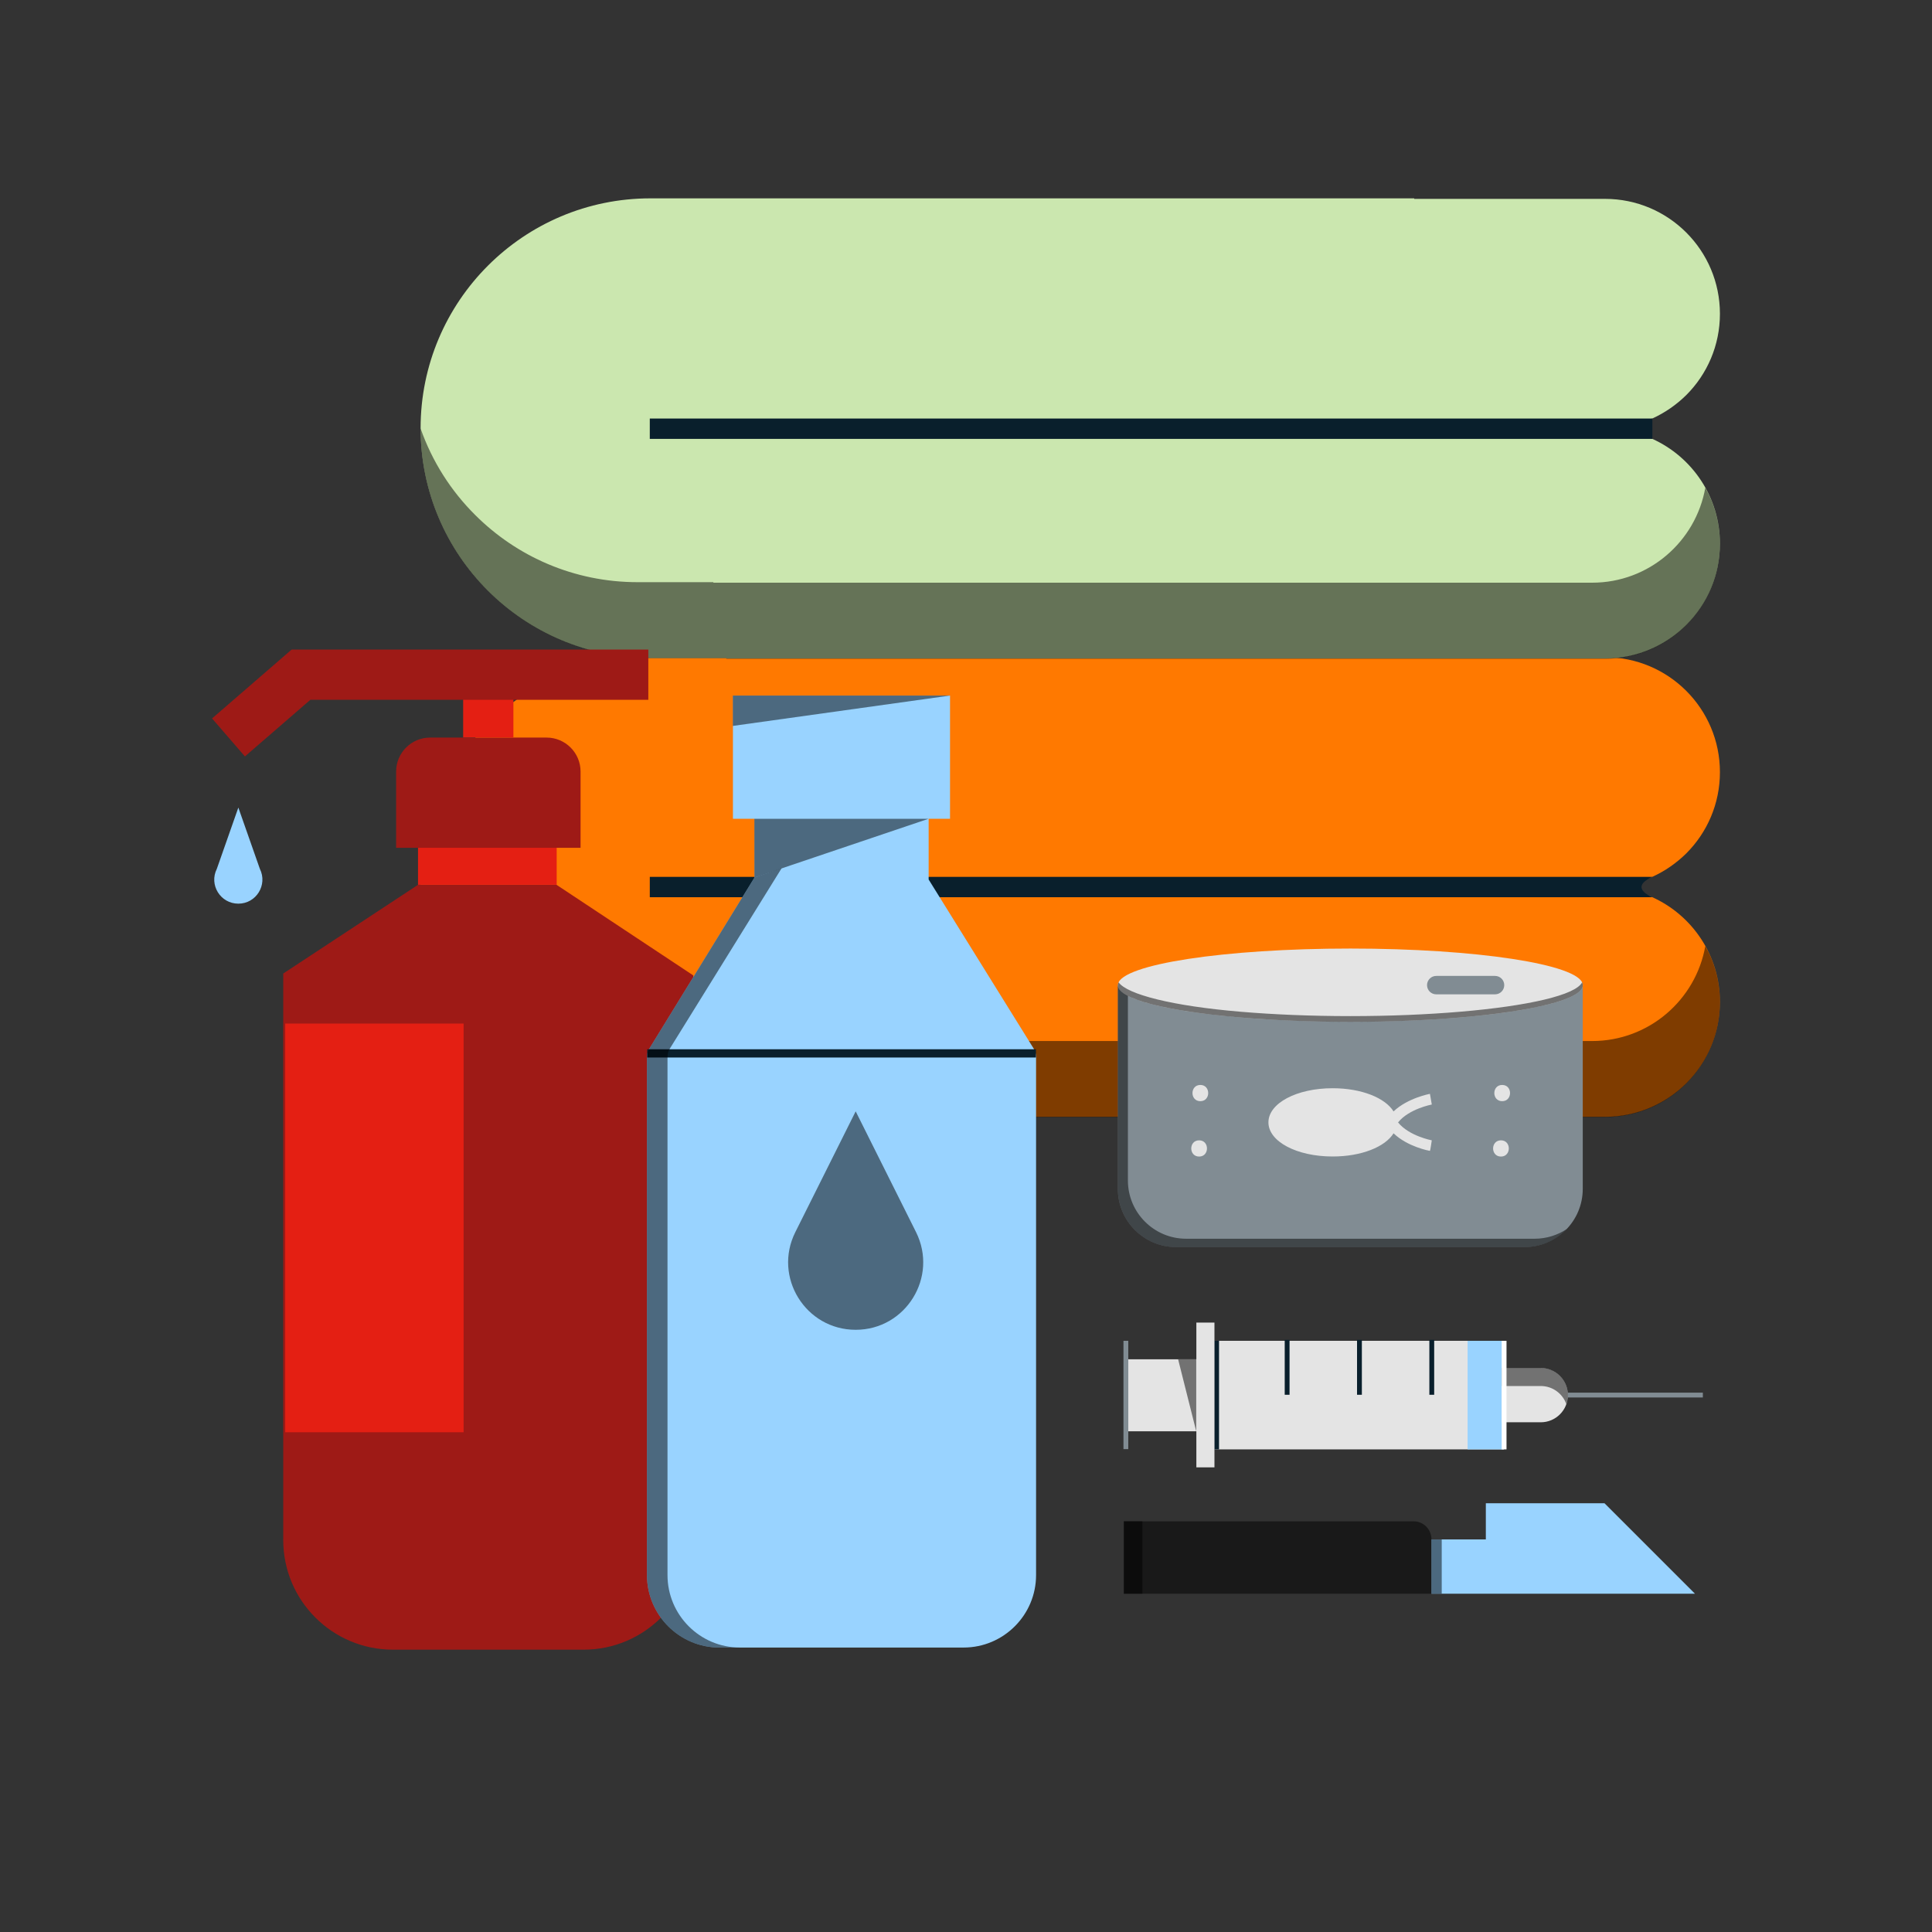
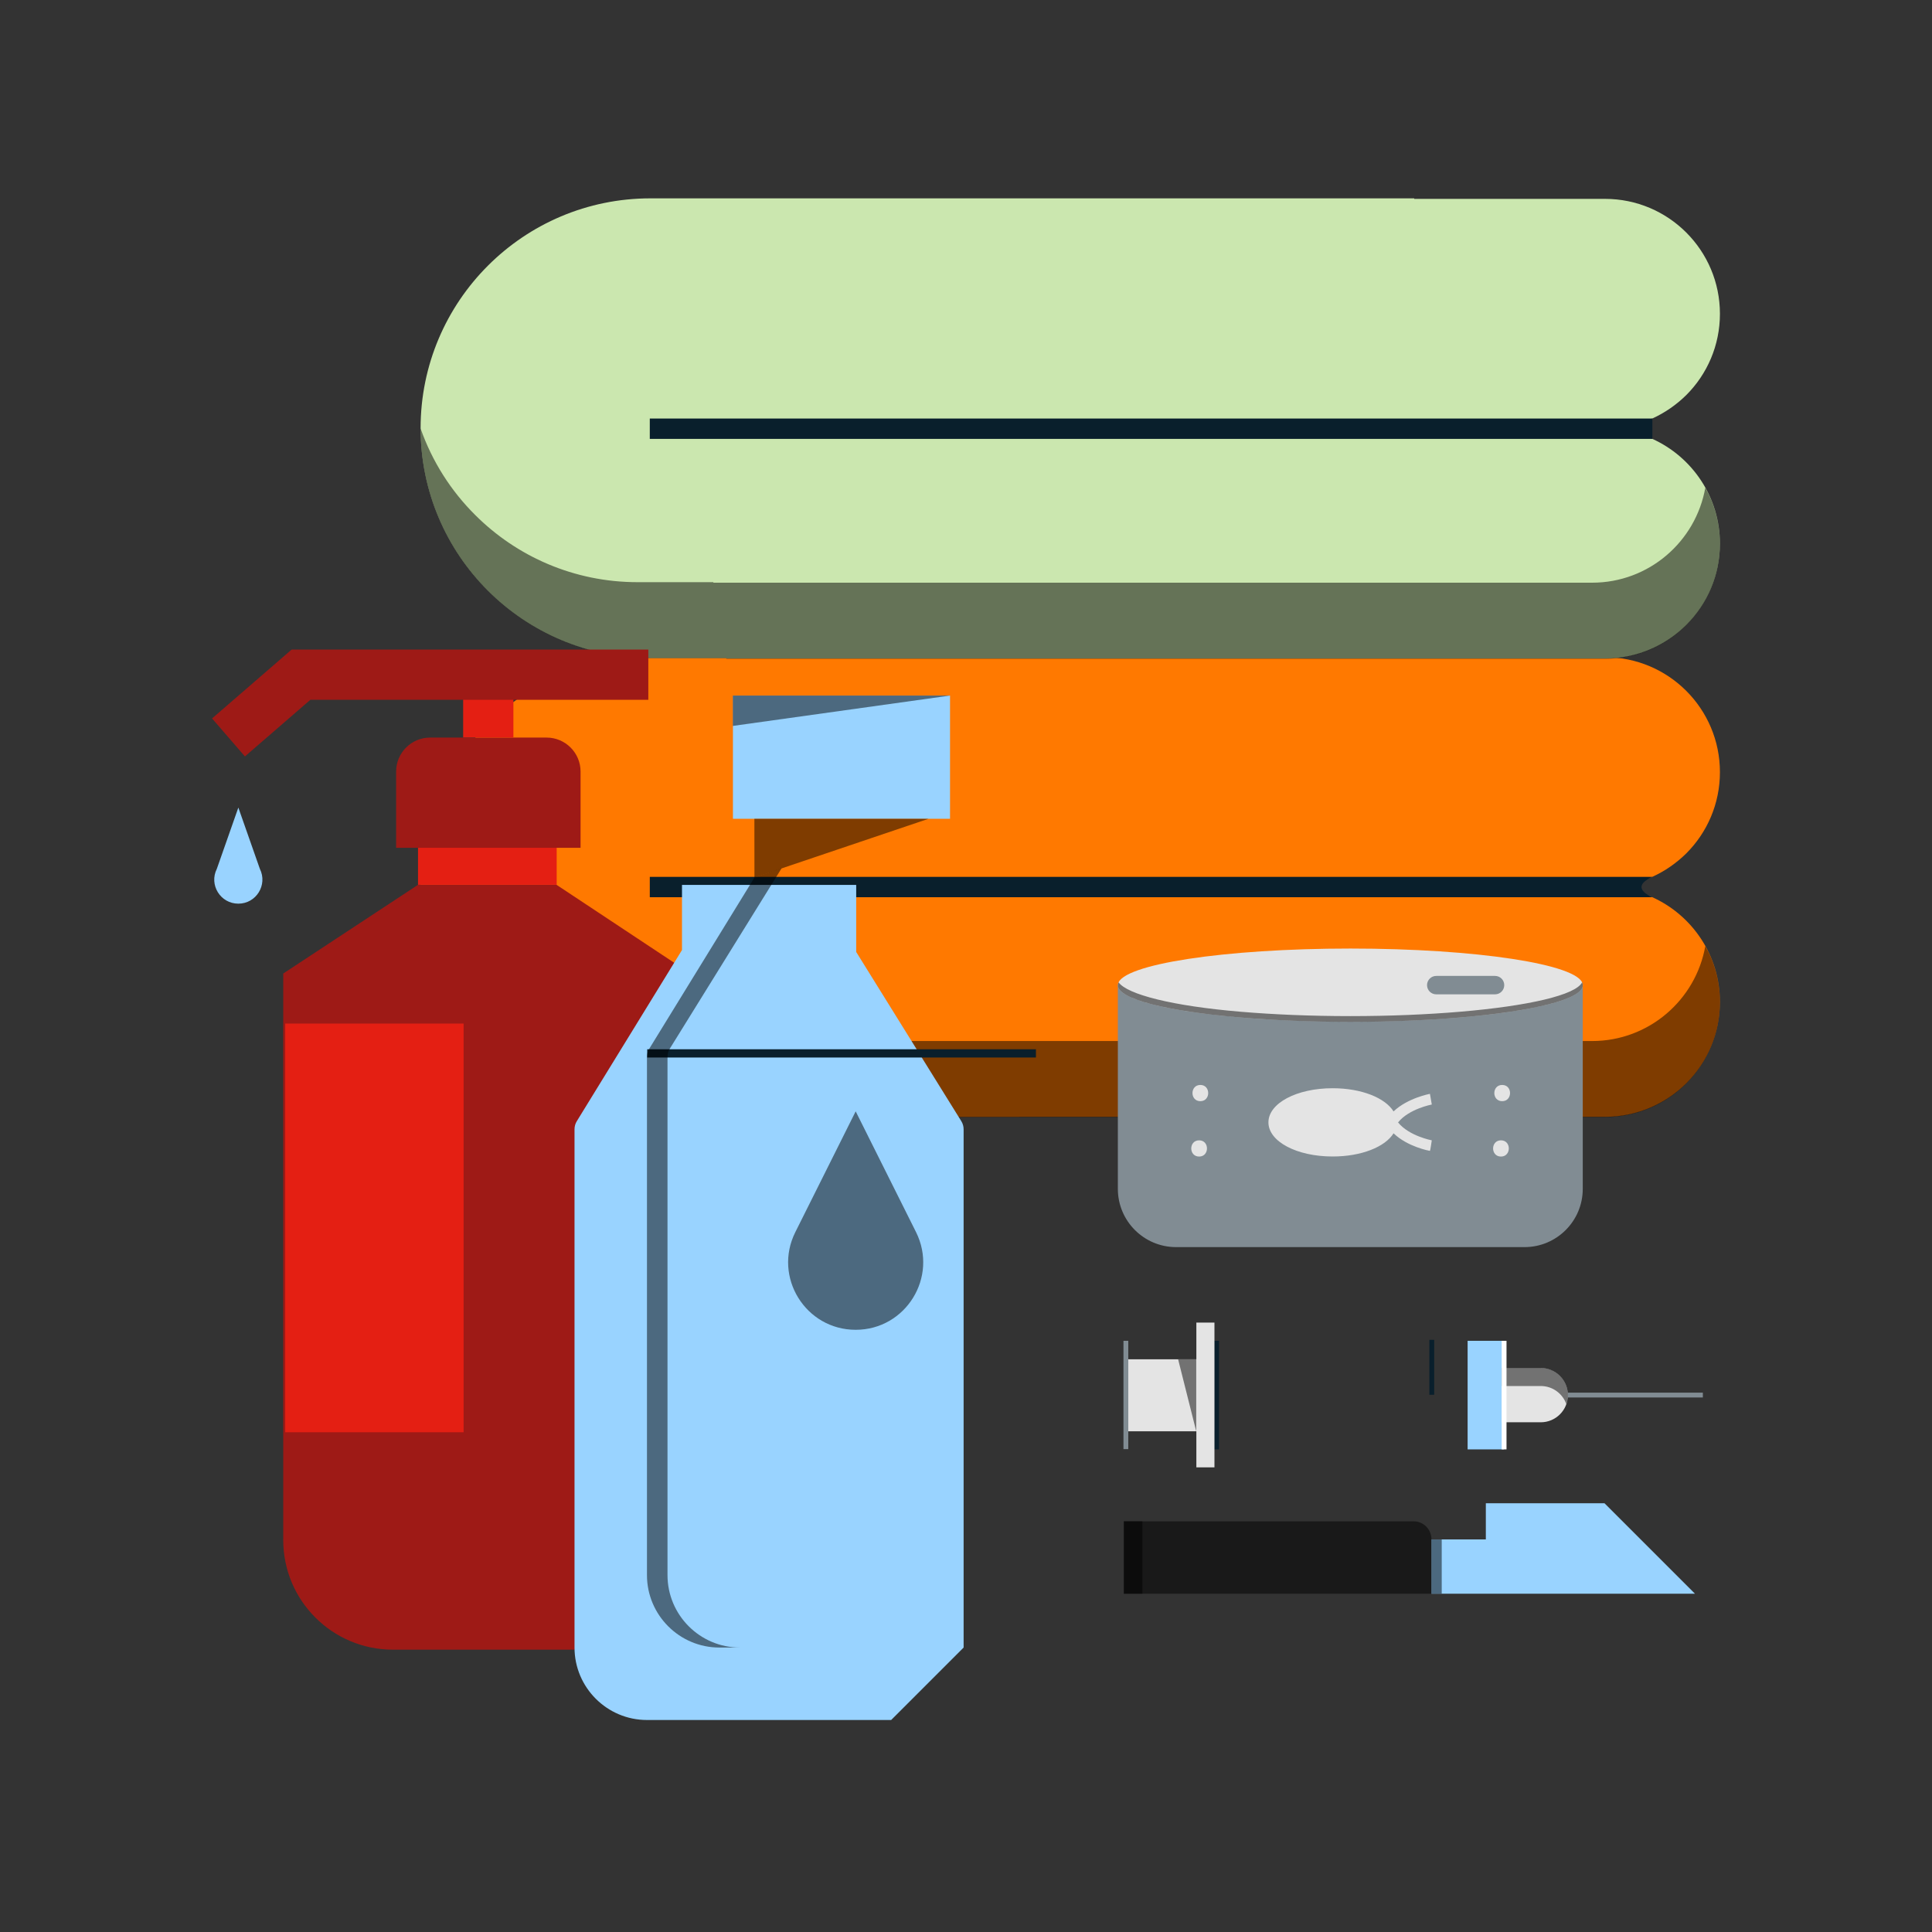
<svg xmlns="http://www.w3.org/2000/svg" id="pictograms" viewBox="0 0 300 300">
  <rect x="0" y="0" width="300" height="300" fill="#333333" stroke="none" />
  <defs>
    <style>
      .cls-1 {
        fill: #cbe7af;
      }

      .cls-2 {
        fill: #091f2c;
      }

      .cls-3 {
        fill: #9e1a16;
      }

      .cls-4 {
        fill: #ff7900;
      }

      .cls-5 {
        fill: #fff;
      }

      .cls-6 {
        fill: none;
      }

      .cls-7 {
        fill: #818c93;
      }

      .cls-8 {
        fill: #e41f13;
      }

      .cls-9 {
        fill: #e4e4e4;
      }

      .cls-10 {
        opacity: .5;
      }

      .cls-11 {
        fill: #99d3ff;
      }
    </style>
  </defs>
  <g>
    <g>
      <path class="cls-4" d="M101,101.97h118.6v71.38h-118.6c-19.7,0-35.69-15.99-35.69-35.69h0c0-19.7,15.99-35.69,35.69-35.69Z" />
      <path class="cls-4" d="M267.07,119.9c0,4.92-1.99,9.38-5.22,12.61-1.52,1.5-3.31,2.75-5.27,3.64-2.25,1.01-4.73,1.58-7.36,1.58H112.78v-35.68h136.44c9.86,0,17.85,7.99,17.85,17.85Z" />
      <path class="cls-4" d="M267.07,155.59c0,4.94-1.99,9.38-5.22,12.61-3.24,3.23-7.71,5.22-12.63,5.22H112.78v-35.68h136.44c2.63,0,5.11.57,7.36,1.58,6.19,2.8,10.49,9.04,10.49,16.27Z" />
      <path class="cls-2" d="M256.58,139.32H100.9v-3.16h155.68c-2.25,1.01-2.25,2.15,0,3.16Z" />
    </g>
    <g class="cls-10">
      <path d="M264.79,146.9c1.46,2.58,2.28,5.57,2.28,8.74,0,9.86-7.99,17.83-17.85,17.83H112.78v-.08h-11.79c-9.84,0-18.77-4-25.22-10.46-6.46-6.46-10.46-15.38-10.46-25.22,1.79,5.1,4.7,9.67,8.45,13.4,6.46,6.47,15.38,10.46,25.24,10.46h11.77v.08h136.46c8.78,0,16.09-6.36,17.57-14.75Z" />
    </g>
    <g>
      <g>
        <path class="cls-1" d="M101,30.8h118.6v71.38h-118.6c-19.71,0-35.69-15.98-35.69-35.69h0c0-19.71,15.98-35.69,35.69-35.69Z" />
        <path class="cls-1" d="M267.07,48.73c0,4.92-1.99,9.38-5.22,12.61-1.52,1.5-3.31,2.75-5.27,3.64-2.25,1.01-4.73,1.58-7.36,1.58H112.78V30.88h136.44c9.86,0,17.85,7.99,17.85,17.85Z" />
        <path class="cls-1" d="M267.07,84.42c0,4.94-1.99,9.38-5.22,12.61-3.24,3.23-7.71,5.22-12.63,5.22H112.78v-35.68h136.44c2.63,0,5.11.57,7.36,1.58,6.19,2.8,10.49,9.04,10.49,16.27Z" />
        <rect class="cls-2" x="100.9" y="64.99" width="155.68" height="3.16" />
      </g>
      <g class="cls-10">
        <path d="M264.79,75.73c1.46,2.58,2.28,5.57,2.28,8.74,0,9.86-7.99,17.83-17.85,17.83H112.78v-.08h-11.79c-9.84,0-18.77-4-25.22-10.46-6.46-6.46-10.46-15.38-10.46-25.22,1.79,5.1,4.7,9.67,8.45,13.4,6.46,6.47,15.38,10.46,25.24,10.46h11.77v.08h136.46c8.78,0,16.09-6.36,17.57-14.75Z" />
      </g>
    </g>
    <path class="cls-3" d="M86.43,137.4h-21.53s-20.92,13.77-20.92,13.77v87.96c0,9.4,7.62,17.03,17.03,17.03h29.61c9.4,0,17.03-7.62,17.03-17.03v-87.67s-21.22-14.06-21.22-14.06Z" />
    <rect class="cls-8" x="64.91" y="130.16" width="21.53" height="7.23" />
    <path class="cls-3" d="M66.78,114.53h18.09c2.91,0,5.28,2.36,5.28,5.28v11.84h-28.64v-11.84c0-2.91,2.36-5.28,5.28-5.28Z" />
    <rect class="cls-8" x="44.29" y="158.94" width="27.7" height="63.46" />
    <rect class="cls-8" x="71.92" y="104.76" width="7.8" height="9.75" />
    <path class="cls-11" d="M37.01,140.32h0c-2.78,0-4.59-2.92-3.34-5.41l3.34-9.51,3.34,9.51c1.24,2.49-.56,5.41-3.34,5.41Z" />
    <g>
      <g>
-         <path class="cls-11" d="M149.63,255.83c6.2,0,11.25-5.05,11.25-11.25v-80.47c0-.45-.12-.88-.36-1.27l-16.32-26.27v-10.41h-27.05v10.11l-16.33,26.57c-.24.38-.36.82-.36,1.27v80.47c0,6.2,5.05,11.25,11.25,11.25h38.09-.17Z" />
+         <path class="cls-11" d="M149.63,255.83v-80.47c0-.45-.12-.88-.36-1.27l-16.32-26.27v-10.41h-27.05v10.11l-16.33,26.57c-.24.38-.36.82-.36,1.27v80.47c0,6.2,5.05,11.25,11.25,11.25h38.09-.17Z" />
        <rect class="cls-11" x="113.81" y="108.01" width="33.71" height="19.13" />
        <g class="cls-10">
          <polygon points="113.8 112.72 113.8 108.01 147.51 108.01 113.8 112.72" />
        </g>
        <rect class="cls-2" x="100.5" y="162.93" width="60.36" height="1.28" />
        <g class="cls-10">
          <polygon points="144.18 127.14 117.15 136.27 117.14 127.14 144.18 127.14" />
        </g>
        <g class="cls-10">
          <path d="M103.65,164.1v80.48c0,6.2,5.04,11.25,11.25,11.25h-3.19c-6.21,0-11.25-5.05-11.25-11.25v-80.48c0-.45.12-.88.36-1.26l16.33-26.57,4.22-1.45-17.36,28.01c-.24.38-.36.82-.36,1.26Z" />
        </g>
      </g>
      <g class="cls-10">
        <path d="M132.87,206.49h0c-7.79,0-12.86-8.2-9.37-15.17l9.37-18.75,9.37,18.75c3.48,6.97-1.58,15.17-9.37,15.17Z" />
      </g>
    </g>
    <g>
      <polygon class="cls-11" points="222.27 247.47 222.27 239.04 230.72 239.04 230.72 233.42 249.14 233.42 263.19 247.47 222.27 247.47" />
      <g>
-         <rect class="cls-9" x="188.58" y="208.2" width="44.93" height="16.86" />
        <rect class="cls-11" x="227.89" y="208.2" width="5.66" height="16.86" />
        <rect class="cls-9" x="174.51" y="211.07" width="14.03" height="11.18" />
        <path class="cls-9" d="M243.46,216.63h0c0-2.33-1.89-4.21-4.21-4.21h-6.07v8.43h6.07c2.33,0,4.21-1.89,4.21-4.21Z" />
        <g class="cls-10">
          <path d="M243.22,218.03c-.58-1.64-2.14-2.81-3.97-2.81h-6.07v-2.81h6.07c2.33,0,4.21,1.88,4.21,4.21,0,.49-.09.96-.24,1.4Z" />
        </g>
        <rect class="cls-7" x="243.46" y="216.25" width="20.96" height=".75" />
        <rect class="cls-7" x="174.45" y="208.2" width=".75" height="16.82" />
        <rect class="cls-5" x="233.18" y="208.2" width=".75" height="16.86" />
        <rect class="cls-2" x="188.54" y="208.2" width=".75" height="16.86" />
        <g>
          <rect class="cls-2" x="221.95" y="208.05" width=".75" height="8.53" />
-           <rect class="cls-2" x="210.72" y="208.05" width=".75" height="8.53" />
-           <rect class="cls-2" x="199.49" y="208.05" width=".75" height="8.53" />
        </g>
        <rect class="cls-9" x="185.77" y="205.37" width="2.81" height="22.48" />
        <g class="cls-10">
          <polygon points="182.94 211.08 185.75 211.08 185.75 222.25 182.94 211.08" />
        </g>
      </g>
      <g class="cls-10">
        <path d="M195.53,217.97h8.48v47.76h-11.24v-45c0-1.52,1.24-2.76,2.76-2.76Z" transform="translate(440.24 43.46) rotate(90)" />
      </g>
      <g class="cls-10">
        <rect x="218.86" y="242.46" width="8.42" height="1.59" transform="translate(466.33 20.18) rotate(90)" />
      </g>
      <g class="cls-10">
        <rect x="170.33" y="240.4" width="11.25" height="2.89" transform="translate(417.8 65.89) rotate(90)" />
      </g>
    </g>
    <path class="cls-7" d="M173.58,152.97v31.64c0,4.99,4.05,9.04,9.04,9.04h54.11c4.99,0,9.04-4.05,9.04-9.04v-31.31s-72.19-.34-72.19-.34Z" />
    <path class="cls-9" d="M245.78,152.98c0,2.17-7.71,4.05-19.03,5.01-5.08.43-10.89.67-17.07.67s-11.99-.24-17.07-.67c-8.32-.7-14.68-1.91-17.47-3.35-1.02-.52-1.56-1.08-1.56-1.66,0-.06.01-.12.02-.18.59-3.06,16.52-5.51,36.08-5.51s35.49,2.45,36.08,5.51c.01.06.02.12.02.18Z" />
    <path class="cls-7" d="M232.15,154.4h-9.13c-.79,0-1.43-.64-1.43-1.43s.64-1.43,1.43-1.43h9.13c.79,0,1.43.64,1.43,1.43s-.64,1.43-1.43,1.43Z" />
    <g>
      <path class="cls-9" d="M186.39,170.99c1.62,0,1.63-2.52,0-2.52s-1.63,2.52,0,2.52h0Z" />
      <path class="cls-9" d="M186.2,179.59c1.62,0,1.63-2.52,0-2.52s-1.63,2.52,0,2.52h0Z" />
    </g>
    <g>
      <path class="cls-9" d="M233.26,170.99c1.62,0,1.63-2.52,0-2.52s-1.63,2.52,0,2.52h0Z" />
      <path class="cls-9" d="M233.07,179.59c1.62,0,1.63-2.52,0-2.52s-1.63,2.52,0,2.52h0Z" />
    </g>
    <path class="cls-9" d="M222.33,177.07s-3.53-.66-5.24-2.78c1.7-2.12,5.24-2.78,5.24-2.78l-.29-1.66s-3.46.64-5.65,2.73c-1.31-2.11-4.99-3.6-9.46-3.6-5.59,0-9.97,2.33-9.97,5.3s4.38,5.3,9.97,5.3c4.47,0,8.15-1.49,9.46-3.6,2.18,2.09,5.48,2.7,5.65,2.73.05,0,.29-1.66.29-1.66Z" />
    <g class="cls-10">
-       <path d="M243.3,190.84c-1.65,1.74-3.98,2.82-6.57,2.82h-54.1c-5,0-9.05-4.05-9.05-9.05v-31.64c0,.58.54,1.14,1.56,1.66v28.67c0,5,4.05,9.05,9.04,9.05h54.11c1.85,0,3.57-.56,5.01-1.51Z" />
-     </g>
+       </g>
    <g class="cls-10">
      <path d="M245.76,152.81c-.02-.09-.05-.18-.09-.28-.97,1.98-8.38,3.68-18.92,4.57-5.08.43-10.89.68-17.07.68s-11.99-.25-17.07-.68c-10.55-.89-17.57-2.68-18.92-4.57-.04.1-.07.19-.09.28,0,.05-.02.11-.02.17,0,2.17,7.7,4.05,19.03,5.01,5.08.43,10.89.68,17.07.68s11.99-.25,17.07-.68c11.32-.96,19.03-2.84,19.03-5.01,0-.06-.01-.12-.02-.17Z" />
    </g>
    <polygon class="cls-3" points="38.03 117.46 32.93 111.56 45.29 100.86 100.67 100.86 100.67 108.66 48.2 108.66 38.03 117.46" />
  </g>
  <rect class="cls-6" x="0" y="0" width="300" height="300" />
</svg>